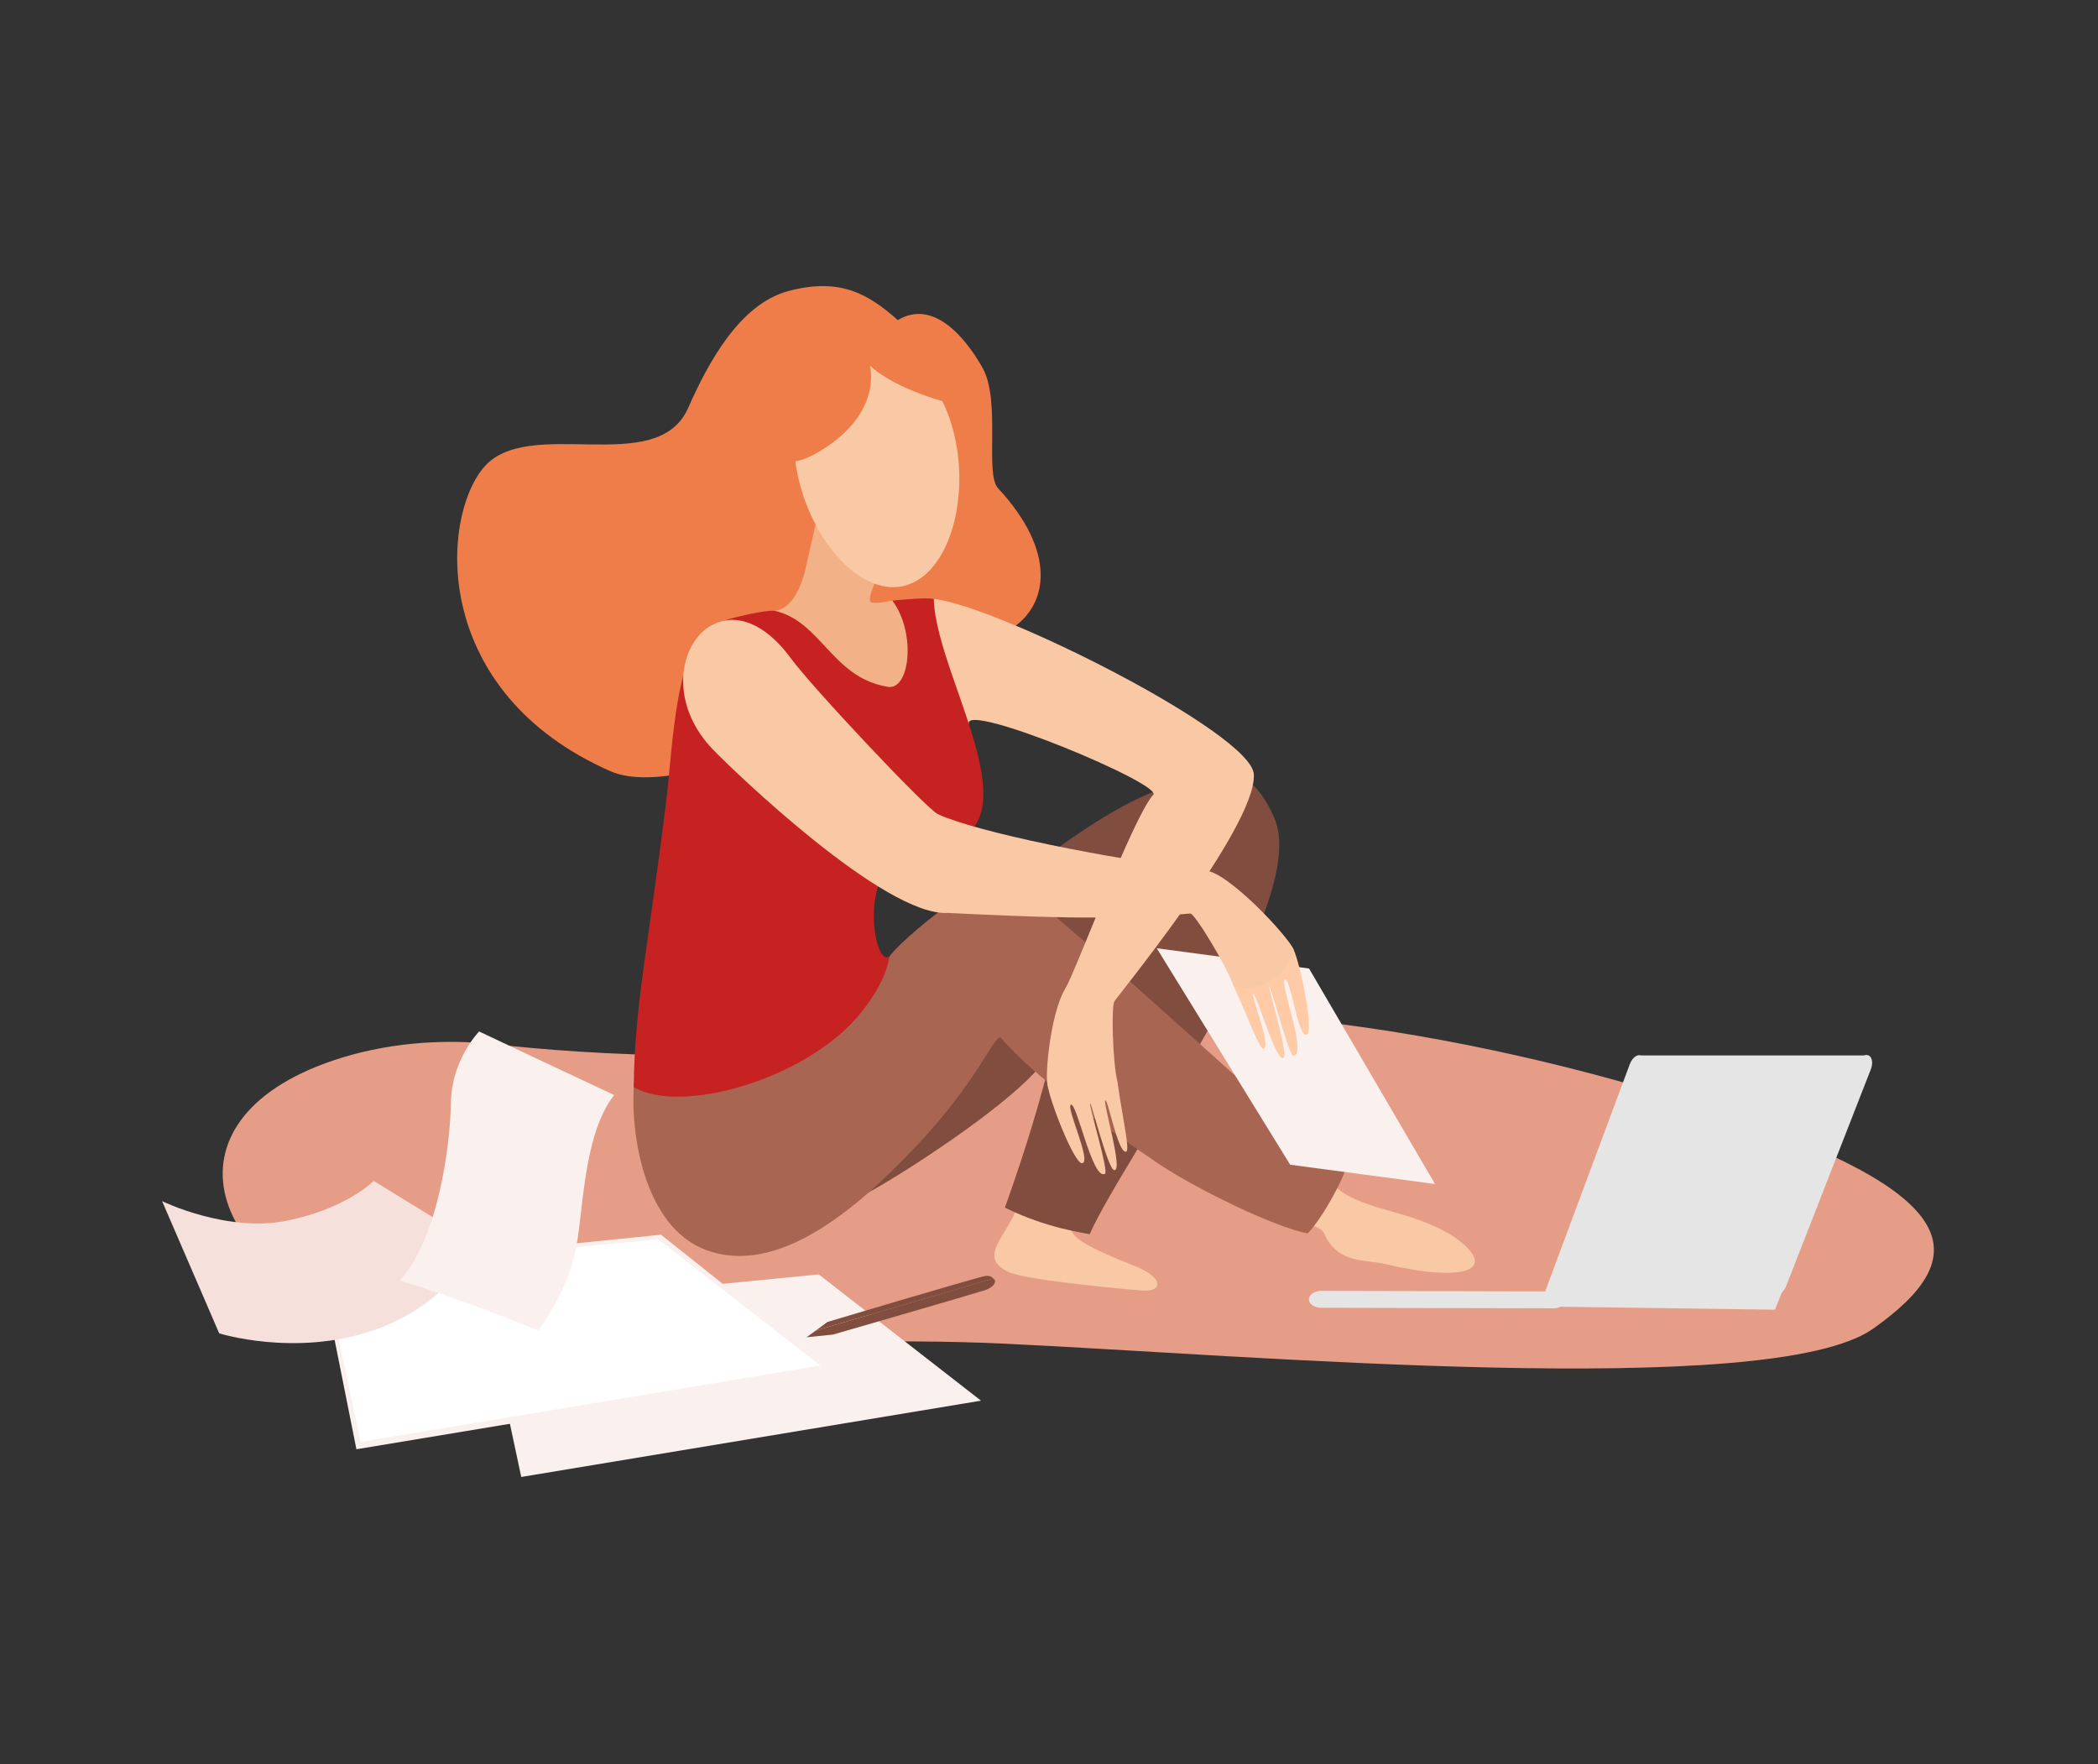
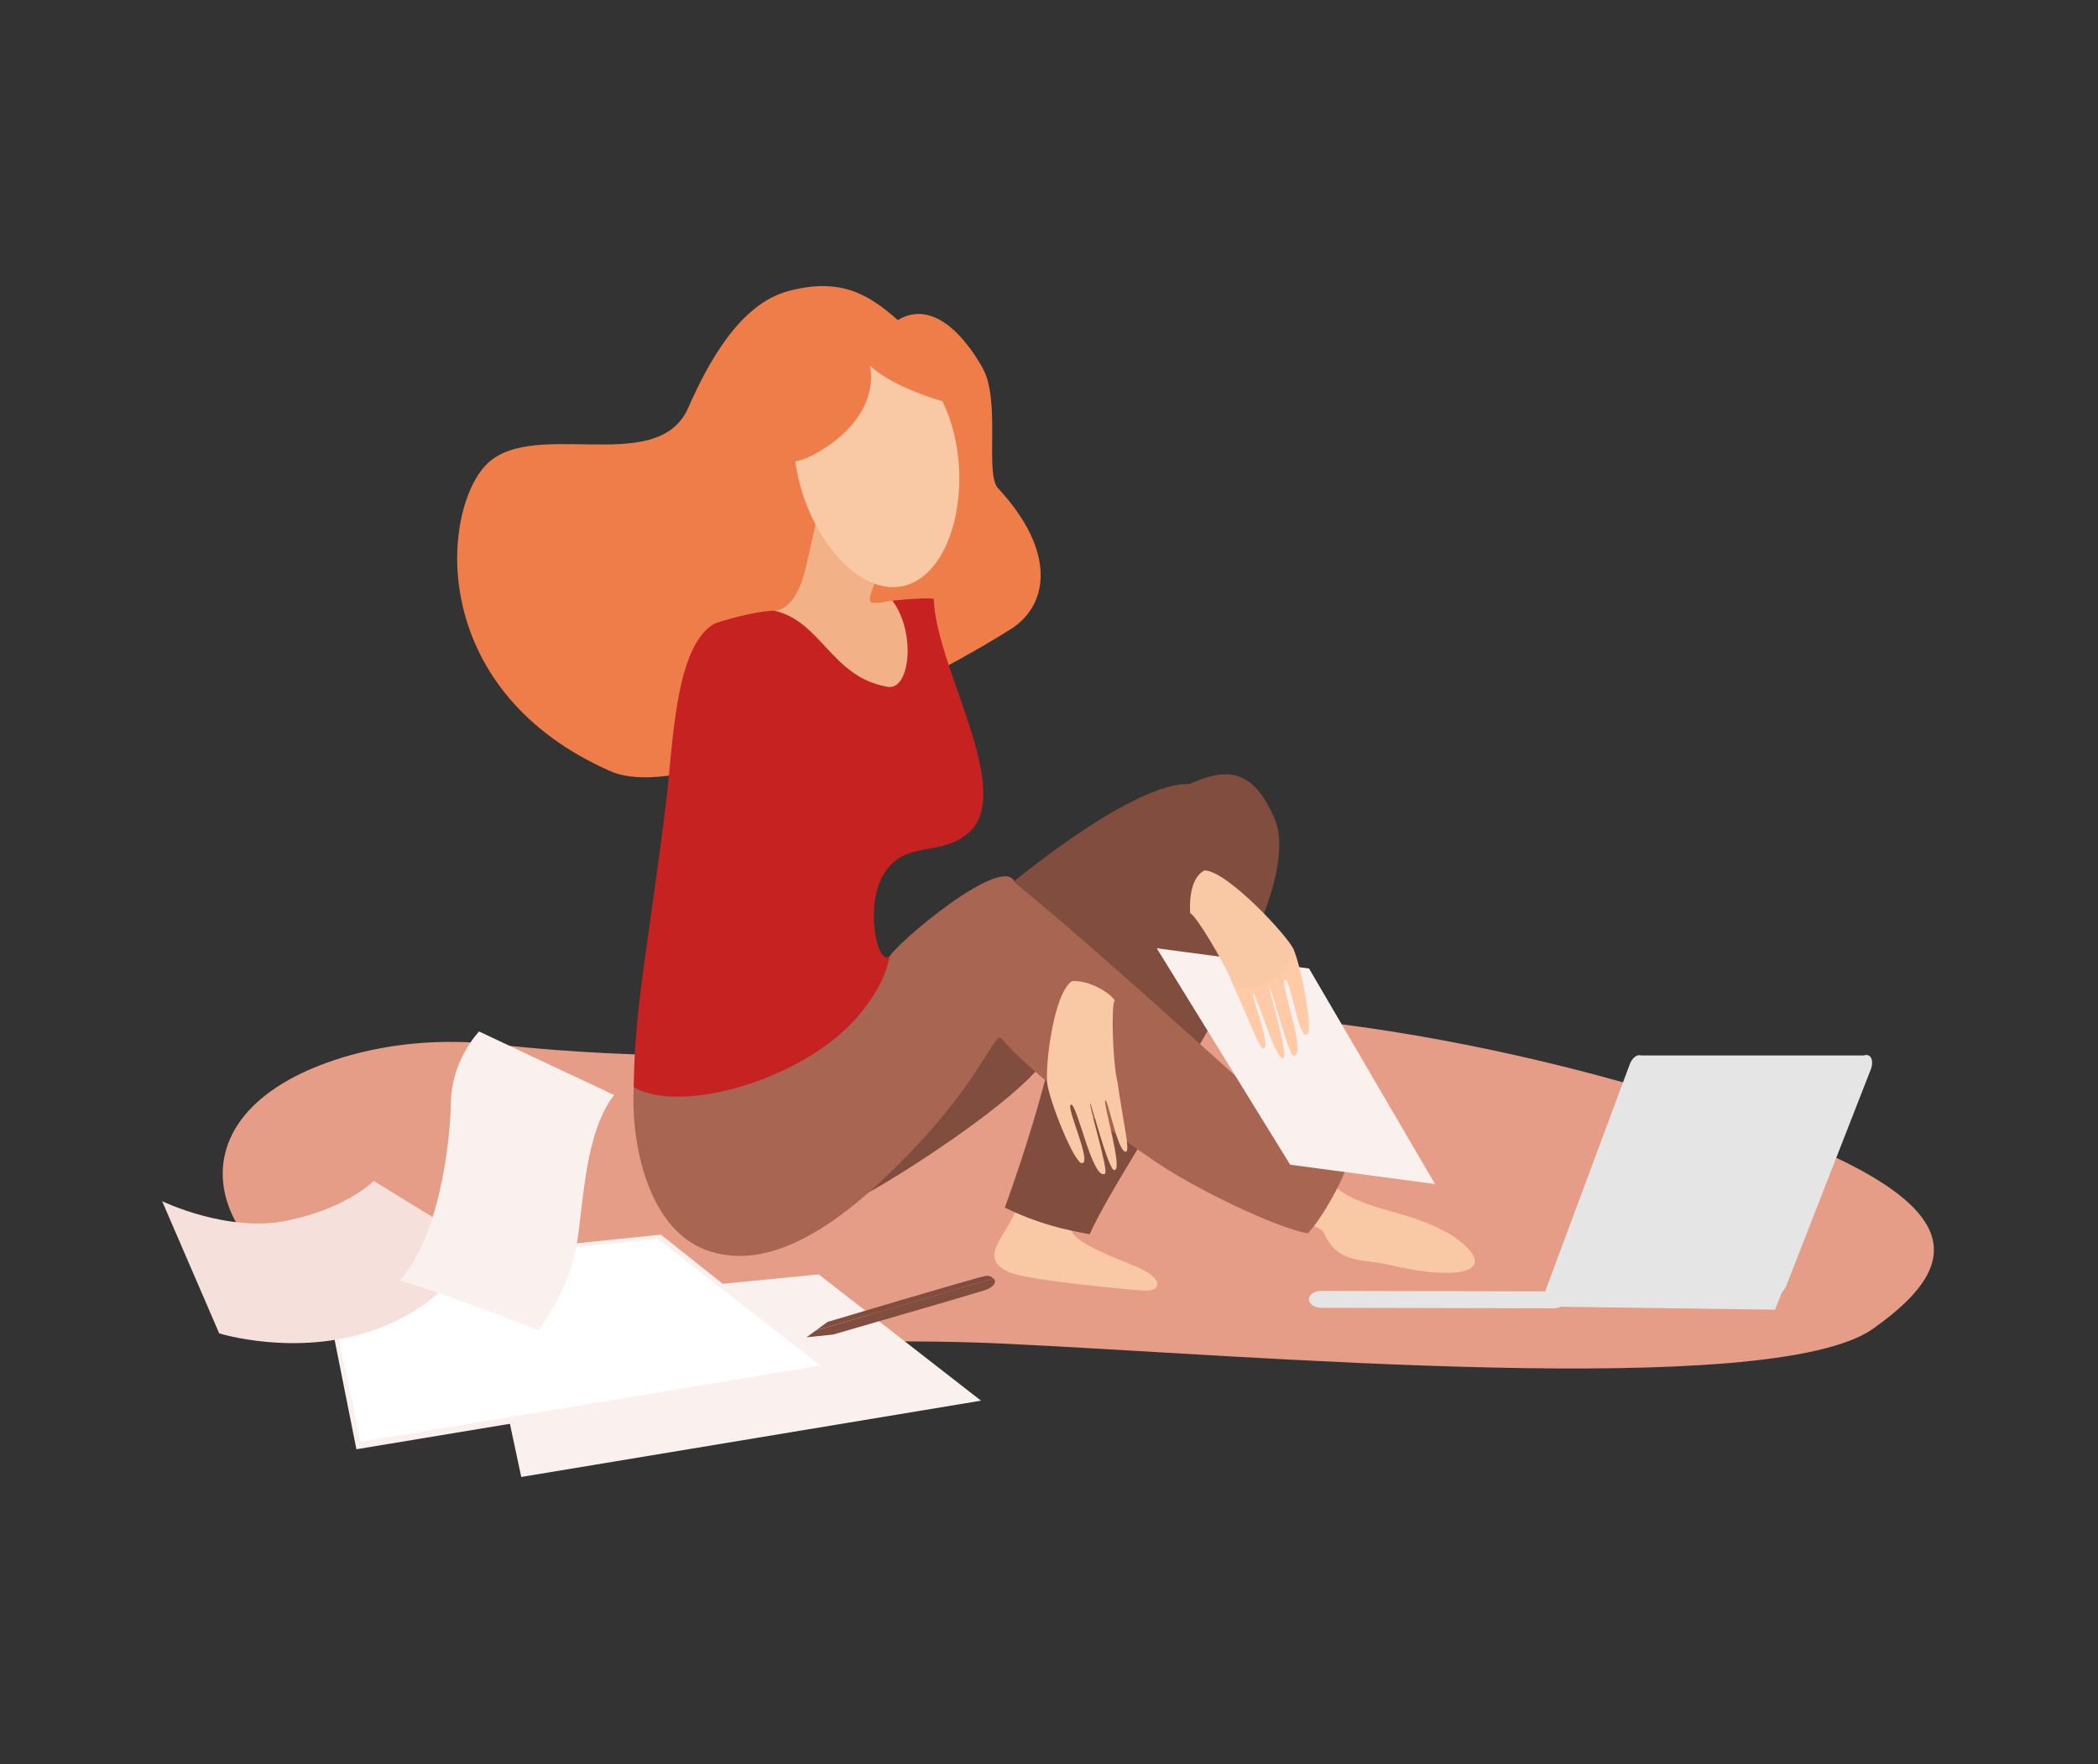
<svg xmlns="http://www.w3.org/2000/svg" width="440px" height="370px" viewBox="0 0 440 370" version="1.1">
  <rect x="0" y="0" width="440" height="370" fill="#333333" stroke="none" />
  <title>ill-440-370-les-dispositions</title>
  <g id="ill-440-370-les-dispositions" stroke="none" stroke-width="1" fill="none" fill-rule="evenodd">
    <g id="illusill-440-370-les-dispositions-copie-3" transform="translate(34, 60)">
      <path d="M36,162.363 C46.46,158.853 58.28,157.743 69.76,159.013 C88.09,161.033 129.02,164.103 163.16,156.293 C208.68,145.883 272.96,155.373 325.56,172.853 C378.16,190.333 380.26,203.533 358.8,218.683 C337.34,233.833 226.68,224.123 176.61,221.793 C126.53,219.463 88.25,227.233 46.17,216.743 C10.23,207.783 -2.07,175.133 36.01,162.363 L36.01,162.363 L36,162.363 Z" id="Path" fill="#E69D87" fill-rule="nonzero" />
      <g id="Group" transform="translate(61.881, 0)">
        <path d="M92.409,7.133 C86.119,1.533 80.179,-1.817 69.449,1.043 C59.149,3.793 52.529,16.313 48.439,25.563 C41.879,40.443 14.749,26.873 5.449,38.173 C-3.611,49.163 -5.331,85.263 32.169,101.753 C49.759,109.483 104.399,79.573 116.329,71.793 C123.909,66.853 125.819,55.733 113.419,42.373 C110.619,39.353 114.069,24.073 110.189,17.153 C106.469,10.523 99.729,2.713 92.409,7.133 L92.409,7.133 Z" id="Path" fill="#EE7D4A" fill-rule="nonzero" />
        <path d="M75.859,44.093 C76.249,46.323 74.169,54.123 73.259,58.423 C71.949,64.583 69.409,67.983 66.459,68.093 C65.689,69.793 76.949,78.353 77.539,79.113 C85.939,90.133 116.269,86.183 91.319,65.963 C89.929,66.113 88.829,66.593 86.889,66.373 C85.049,65.653 91.429,54.813 92.569,52.553 C93.939,49.823 75.649,34.883 75.869,44.093 L75.869,44.093 L75.859,44.093 Z" id="Path" fill="#F2B186" fill-rule="nonzero" />
        <path d="M104.539,32.493 C107.289,46.293 102.509,61.113 93.329,62.953 C84.149,64.783 74.049,52.923 71.309,39.123 C68.559,25.323 74.199,14.803 83.369,12.973 C92.549,11.143 101.789,18.703 104.539,32.503 L104.539,32.503 L104.539,32.493 Z" id="Path" fill="#F9C9A5" fill-rule="nonzero" />
        <path d="M210.059,200.123 C218.149,206.373 211.159,209.013 194.709,205.113 C190.249,204.053 184.559,205.153 181.719,198.463 C181.219,197.303 176.969,196.303 176.399,195.813 C174.179,193.913 179.879,184.333 181.949,186.623 C185.329,190.373 187.399,191.713 196.659,194.273 C204.909,196.553 208.469,198.883 210.059,200.123 L210.059,200.123 L210.059,200.123 Z" id="Path" fill="#F9C9A5" fill-rule="nonzero" />
        <path d="M129.039,197.203 C127.019,200.183 140.709,204.753 143.499,206.133 C148.169,208.443 147.709,210.903 143.739,210.663 C142.359,210.573 120.079,208.633 115.889,206.853 C107.339,203.223 118.589,197.093 117.639,190.263 C118.889,187.333 122.509,190.093 124.089,192.713 C125.369,194.843 129.159,195.683 129.049,197.203 L129.049,197.203 L129.039,197.203 Z" id="Path" fill="#F9C9A5" fill-rule="nonzero" />
        <path d="M122.139,163.763 C115.989,171.163 98.329,183.083 88.359,188.903 C77.859,195.013 59.709,202.693 57.159,196.743 C48.749,182.523 137.489,97.013 156.079,104.933 C159.669,106.463 121.389,159.593 122.139,163.773 L122.139,163.773 L122.139,163.763 Z" id="Path" fill="#804D3E" fill-rule="nonzero" />
        <path d="M114.869,193.263 C123.519,197.553 131.179,198.513 132.649,198.843 C140.089,182.033 179.039,129.503 171.439,111.723 C164.749,96.063 155.939,103.433 142.509,109.943 C125.699,129.013 133.669,140.973 114.869,193.263 L114.869,193.263 L114.869,193.263 Z" id="Path" fill="#804D3E" fill-rule="nonzero" />
        <path d="M186.149,185.583 C174.939,176.963 140.569,144.363 116.969,125.133 C114.869,118.503 91.449,138.273 90.459,140.973 C85.059,155.813 48.149,169.733 37.119,166.833 C36.149,178.043 39.379,197.223 51.989,202.073 C67.069,207.873 83.619,193.643 95.629,181.063 C110.199,165.783 112.709,156.223 114.169,157.783 C120.469,165.383 136.199,176.693 146.709,183.803 C154.599,189.213 171.669,197.483 178.389,198.673 C181.709,195.203 185.959,186.863 186.149,185.583 L186.149,185.583 L186.149,185.583 Z" id="Path" fill="#A86652" fill-rule="nonzero" />
        <path d="M128.929,145.773 C124.969,148.413 123.229,164.163 123.779,167.453 C127.409,171.573 135.319,171.353 138.489,166.963 C137.429,162.693 137.129,150.323 137.919,149.843 C137.109,148.373 132.599,145.453 128.919,145.783 L128.919,145.783 L128.929,145.773 Z" id="Path" fill="#F9C9A5" fill-rule="nonzero" />
-         <path d="M99.929,65.603 C113.439,67.063 166.649,93.773 167.079,102.393 C167.699,113.633 136.929,150.753 136.849,151.313 C132.239,151.833 128.359,150.373 127.479,147.433 C129.579,144.123 141.539,111.793 145.899,106.783 C149.189,104.903 105.649,86.753 107.319,91.913 C102.419,85.883 96.279,70.383 99.929,65.603 L99.929,65.603 L99.929,65.603 Z" id="Path" fill="#F9C9A5" fill-rule="nonzero" />
        <path d="M123.759,167.303 C124.299,171.103 129.369,183.883 131.029,183.963 C133.219,183.853 127.559,172.093 128.719,171.673 C129.989,171.223 133.219,187.593 135.849,186.183 C136.759,185.693 132.179,171.093 132.809,171.413 C132.979,171.373 136.559,185.293 137.769,185.393 C139.839,185.843 135.319,171.063 135.929,170.763 C136.499,170.483 138.579,181.943 140.289,181.543 C141.159,181.203 139.609,175.033 138.499,166.973 C135.669,164.343 126.259,163.633 123.759,167.313 L123.759,167.313 L123.759,167.303 Z" id="Path" fill="#F9C9A5" fill-rule="nonzero" />
        <path d="M109.479,99.533 C107.009,88.423 100.179,74.673 99.959,65.603 C98.949,65.373 95.419,65.533 91.269,65.963 C96.379,72.743 94.969,85.473 89.899,83.963 C78.579,81.913 76.209,70.173 66.489,68.083 C62.789,68.083 54.649,70.373 53.759,70.913 C45.649,75.843 45.329,95.843 43.789,108.413 C40.179,137.883 37.189,150.813 37.029,168.003 C46.899,173.783 72.519,166.483 83.899,153.313 C87.269,149.413 90.039,144.813 90.649,140.583 C88.009,142.463 85.429,129.843 89.479,123.283 C94.229,115.603 102.159,120.343 108.229,113.693 C110.859,110.373 110.749,105.303 109.469,99.523 L109.479,99.533 Z" id="Path" fill="#C62222" fill-rule="nonzero" />
-         <path d="M69.939,78.013 C54.869,57.523 38.019,80.903 53.609,97.163 C57.809,101.543 89.659,132.243 102.889,131.463 C119.499,132.243 136.959,133.153 154.259,131.543 C154.459,131.123 154.809,127.313 157.059,122.543 C136.369,120.123 108.729,114.463 100.809,110.743 C98.369,109.593 74.519,84.243 69.939,78.013 L69.939,78.013 L69.939,78.013 Z" id="Path" fill="#F9C9A5" fill-rule="nonzero" />
        <path d="M104.039,24.763 C104.039,24.763 92.309,21.983 86.549,16.683 C86.549,16.683 89.419,26.543 76.099,34.603 C60.849,43.833 68.289,20.743 68.289,20.743 L71.399,16.123 L76.099,9.143 L91.869,9.143 C98.519,12.993 102.249,18.373 104.039,24.773 L104.039,24.773 L104.039,24.763 Z" id="Path" fill="#EE7D4A" />
      </g>
      <g id="Group" transform="translate(240.51, 161.256)" fill="#E5E5E5" fill-rule="nonzero">
        <path d="M97.24,47.256 C96.73,48.566 96.96,49.876 97.76,50.186 C98.56,50.496 99.61,49.686 100.12,48.386 L117.85,2.996 C118.36,1.696 118.13,0.376 117.33,0.066 C116.53,-0.244 115.47,0.566 114.96,1.866 L97.23,47.256 L97.23,47.256 L97.24,47.256 Z" id="Path" />
        <g transform="translate(0, 0.035)" id="Path">
          <polygon points="69.63 0.061 116.98 0.061 99.76 48.371 97.74 53.381 49.26 52.721 69.63 0.061" />
          <path d="M49.53,49.581 C49.02,50.951 49.25,52.331 50.05,52.661 C50.85,52.981 51.91,52.141 52.42,50.771 L70.15,3.141 C70.66,1.771 70.43,0.401 69.63,0.071 C68.83,-0.259 67.77,0.591 67.27,1.961 L49.53,49.591 L49.53,49.591 L49.53,49.581 Z" />
-           <path d="M51.26,53.101 C52.66,53.101 53.8,52.311 53.8,51.331 C53.8,50.351 52.67,49.561 51.27,49.551 L2.54,49.441 C1.14,49.441 -5.68434189e-14,50.231 -5.68434189e-14,51.211 C-5.68434189e-14,52.181 1.13,52.981 2.53,52.981 L51.26,53.091 L51.26,53.091 L51.26,53.101 Z" />
+           <path d="M51.26,53.101 C52.66,53.101 53.8,52.311 53.8,51.331 C53.8,50.351 52.67,49.561 51.27,49.551 L2.54,49.441 C1.14,49.441 -5.68434189e-14,50.231 -5.68434189e-14,51.211 C-5.68434189e-14,52.181 1.13,52.981 2.53,52.981 L51.26,53.091 L51.26,53.101 Z" />
        </g>
      </g>
      <polygon id="Path" fill="#FAF1EF" fill-rule="nonzero" points="240.54 143.123 208.6 138.873 236.58 184.273 266.95 188.313 240.54 143.123" />
      <path d="M237.25,139.023 C238.85,142.513 241.49,156.003 240.14,156.973 C238.24,158.063 236.7,145.133 235.49,145.413 C234.18,145.723 240.26,161.213 237.28,161.443 C236.25,161.523 232.5,146.333 232.13,146.943 C231.97,146.993 236.19,161.073 235.23,161.813 C233.73,163.303 229.54,148.423 228.87,148.503 C228.24,148.573 232.68,159.343 231.03,159.923 C230.11,160.103 228.08,154.073 224.66,146.693 C225.62,142.953 233.15,137.263 237.24,139.003 L237.24,139.003 L237.25,139.023 Z" id="Path" fill="#FFCAA6" fill-rule="nonzero" />
      <path d="M218.62,122.543 C223.38,122.623 236.15,136.373 237.29,139.103 C236.46,144.533 229.71,148.683 224.67,146.713 C223.25,142.553 216.55,131.533 215.61,131.553 C215.5,129.883 215.34,124.253 218.61,122.543 L218.61,122.543 L218.62,122.543 Z" id="Path" fill="#F9C9A5" fill-rule="nonzero" />
      <polygon id="Path" fill="#FAF1EF" points="67.72 214.123 137.71 207.273 171.74 233.753 75.32 249.753 67.72 214.123" />
      <polygon id="Path" fill="#FAF1EF" points="33.23 206.233 104.62 198.943 140.38 227.413 40.75 243.943 33.23 206.233" />
      <polygon id="Path" fill="#FFFFFF" points="34.03 206.753 104.01 199.903 138.05 226.383 41.63 242.383 34.03 206.753" />
      <g id="Group" transform="translate(135.15, 207.576)" fill="#804D3E">
        <path d="M39.16,0.547 C38.81,0.147 38.25,-0.123 37.37,0.057 C34.99,0.527 4.42,9.657 4.42,9.657 L1.96,11.457 C13.86,7.997 33.83,2.127 39.16,0.547 L39.16,0.547 L39.16,0.547 Z" id="Path" />
        <path d="M39.51,0.967 C39.48,0.797 39.28,0.687 39.16,0.547 C33.82,2.127 13.85,7.997 1.96,11.457 L0,12.877 L5.54,12.317 C5.54,12.317 33.72,4.177 37.25,3.057 C39.02,2.497 39.63,1.637 39.52,0.967 L39.52,0.967 L39.51,0.967 Z" id="Path" />
      </g>
      <path d="M61.18,197.973 L44.37,187.673 C44.37,187.673 38.77,193.433 26.2,196.003 C13.63,198.573 0,191.913 0,191.913 L11.97,219.633 C11.97,219.633 27.87,224.633 44.23,219.023 C60.59,213.423 65.13,201.693 65.13,201.693 L61.19,197.963 L61.19,197.963 L61.18,197.973 Z" id="Path" fill="#F6E0DB" fill-rule="nonzero" />
      <path d="M66.48,156.323 C66.48,156.323 60.72,162.233 60.57,171.163 C60.42,180.093 57.99,199.633 49.82,208.573 C61.78,212.053 78.9,219.023 78.9,219.023 C78.9,219.023 84.5,211.603 86.47,203.423 C88.44,195.243 87.98,178.433 94.8,169.653 C86.02,165.563 66.48,156.323 66.48,156.323 L66.48,156.323 L66.48,156.323 Z" id="Path" fill="#FAF1EF" fill-rule="nonzero" />
    </g>
  </g>
</svg>